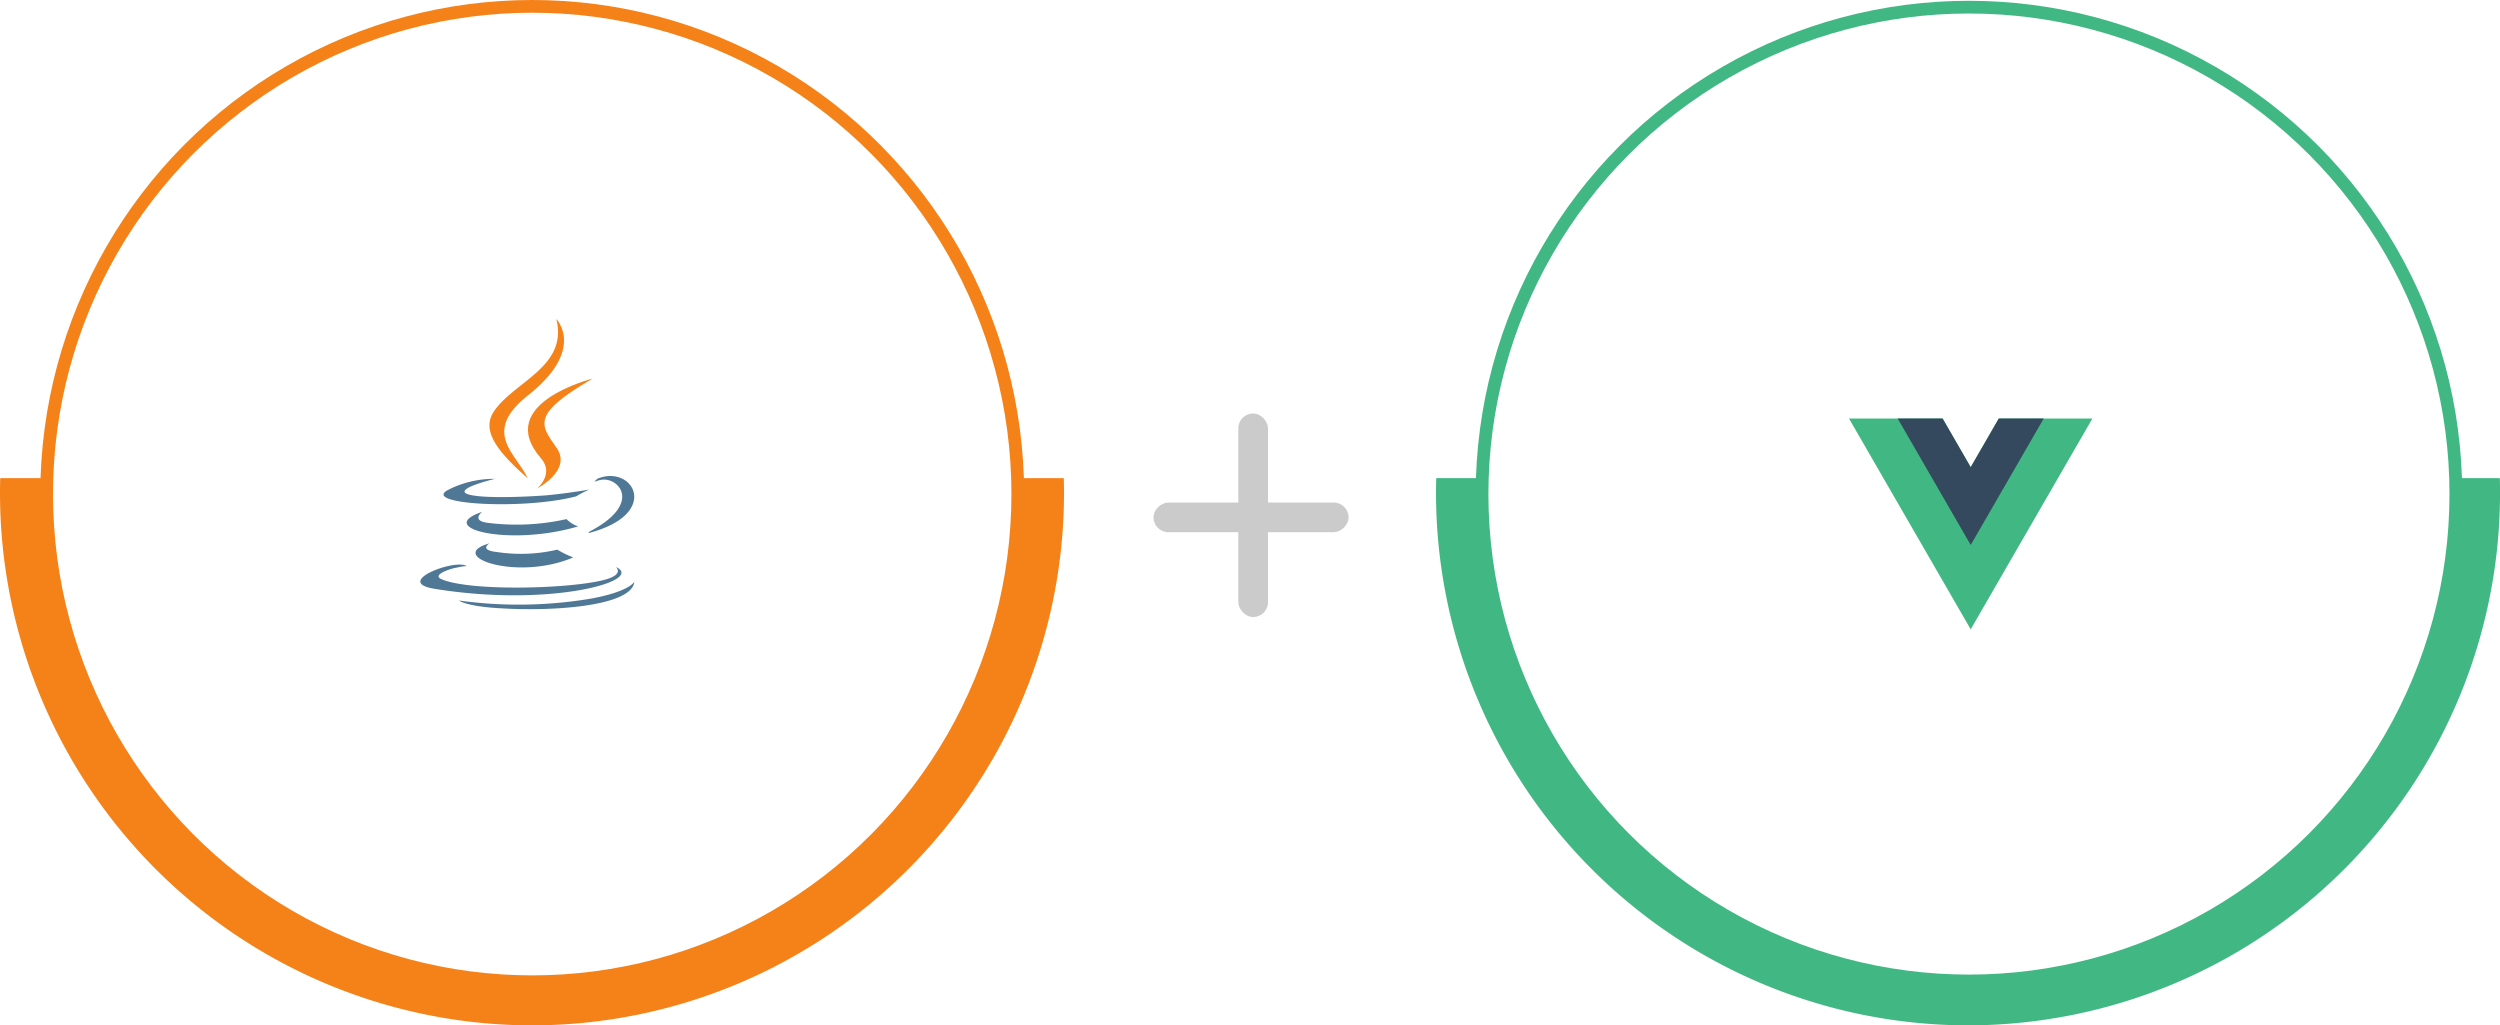
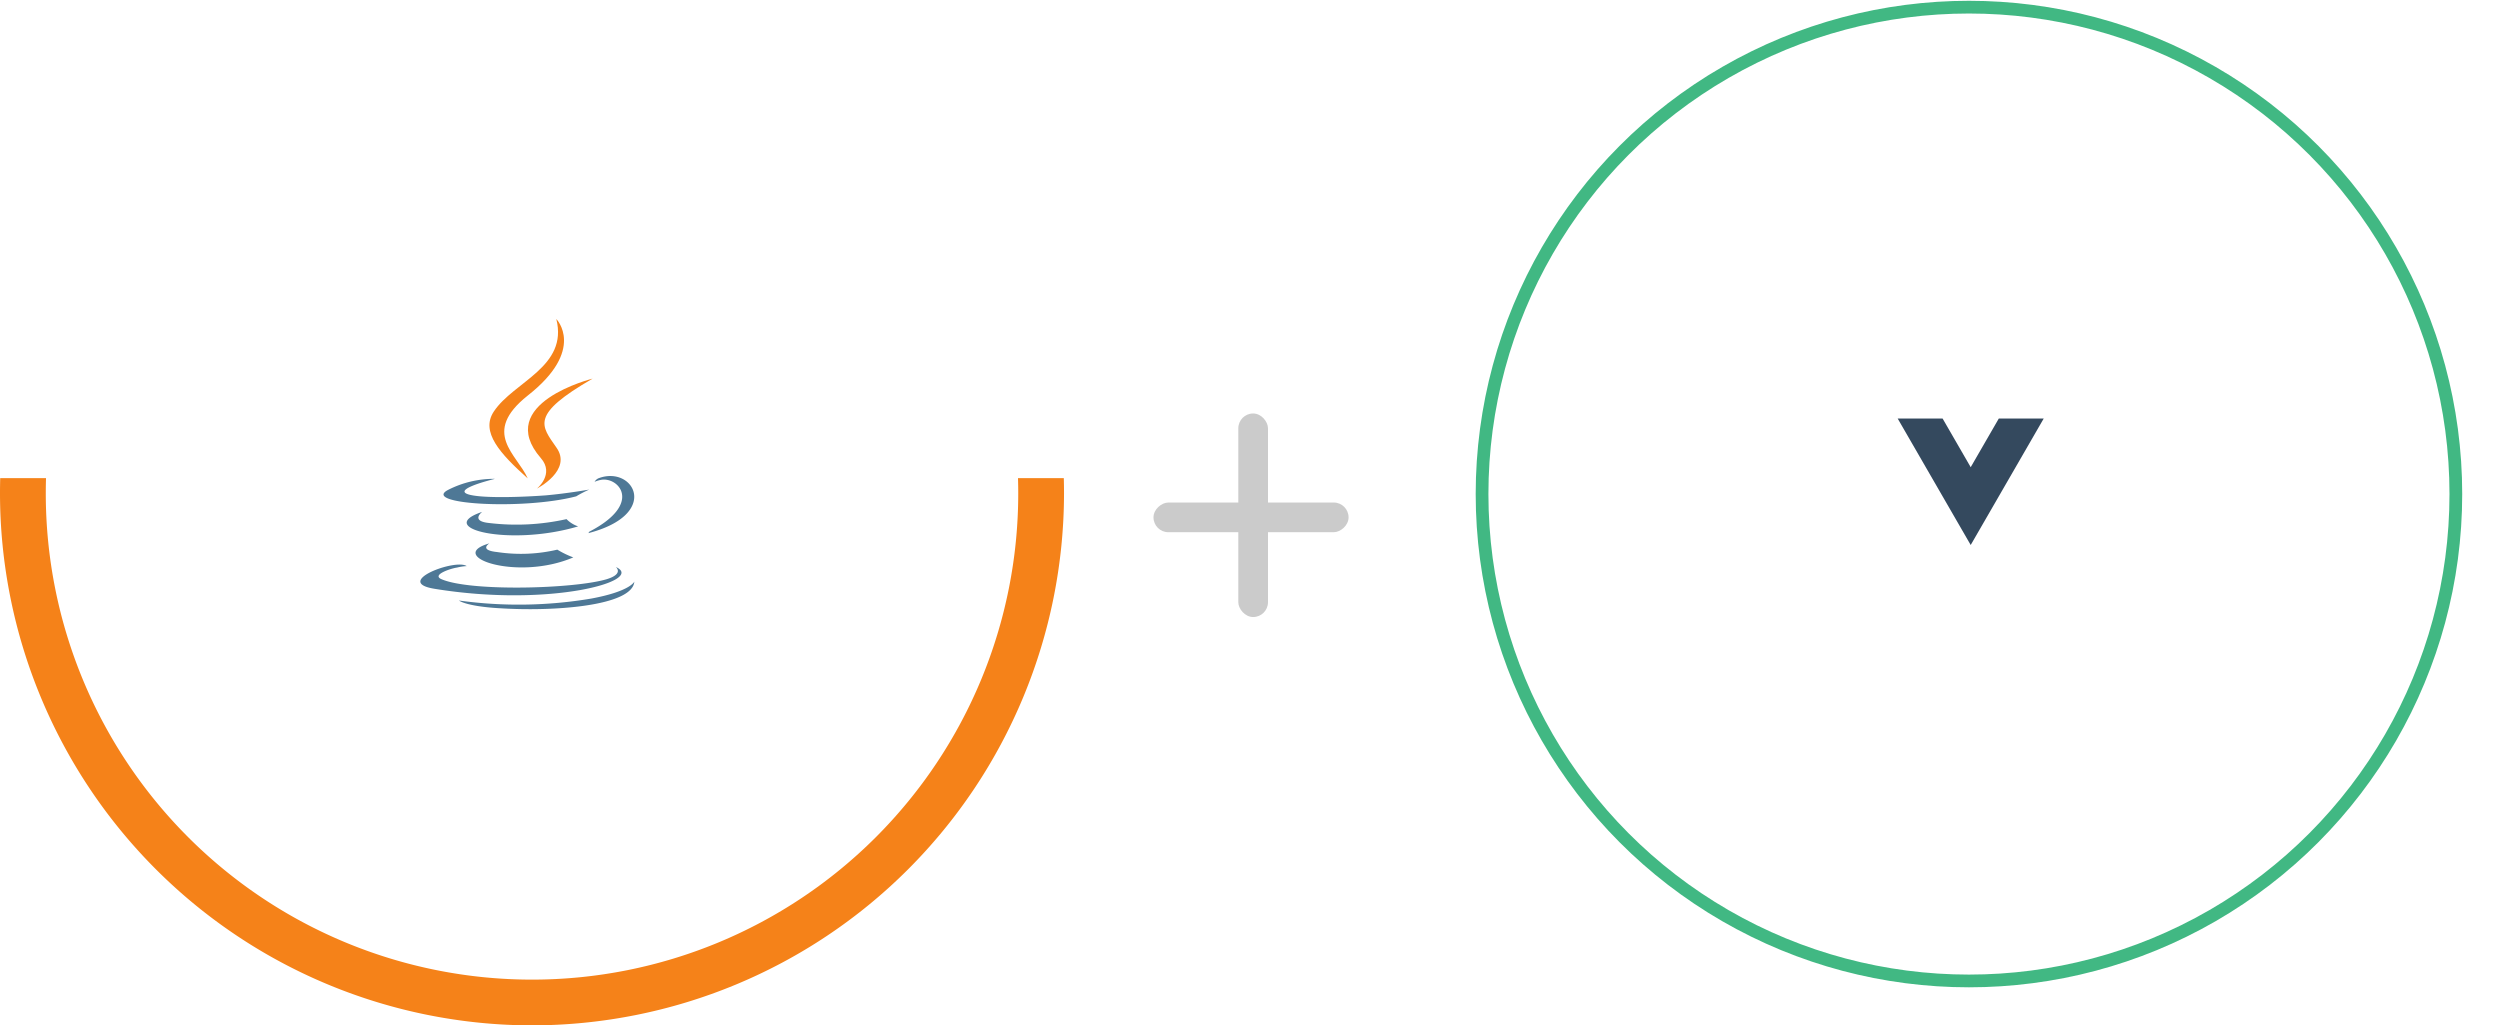
<svg xmlns="http://www.w3.org/2000/svg" width="589.514" height="241.789" viewBox="0 0 589.514 241.789">
  <defs>
    <filter id="Ellipse_56" x="13.5" y="4" width="224" height="224" filterUnits="userSpaceOnUse">
      <feOffset />
      <feGaussianBlur stdDeviation="6.5" result="blur" />
      <feFlood flood-opacity="0.122" />
      <feComposite operator="in" in2="blur" />
      <feComposite in="SourceGraphic" />
    </filter>
    <filter id="Ellipse_56-2" x="352.5" y="4.188" width="223.536" height="223.536" filterUnits="userSpaceOnUse">
      <feOffset />
      <feGaussianBlur stdDeviation="6.5" result="blur-2" />
      <feFlood flood-opacity="0.122" />
      <feComposite operator="in" in2="blur-2" />
      <feComposite in="SourceGraphic" />
    </filter>
  </defs>
  <g id="_2" data-name="2" transform="translate(0 1.688)">
    <g id="Group_2284" data-name="Group 2284" transform="translate(0)">
-       <ellipse id="Ellipse_57" data-name="Ellipse 57" cx="114.5" cy="115" rx="114.5" ry="115" transform="translate(11 -0.188)" fill="none" stroke="#f58219" stroke-width="3" />
      <path id="Subtraction_1" data-name="Subtraction 1" d="M125.446,129.043A125.588,125.588,0,0,1,0,3.6C0,2.4.017,1.192.051,0h10.8c-.036,1.184-.055,2.394-.055,3.6a114.655,114.655,0,0,0,229.31,0c0-1.192-.019-2.4-.055-3.6h10.8c.034,1.2.051,2.414.051,3.6A125.588,125.588,0,0,1,125.446,129.043Z" transform="translate(0 111.057)" fill="#f58219" />
      <g transform="matrix(1, 0, 0, 1, 0, -1.69)" filter="url(#Ellipse_56)">
        <circle id="Ellipse_56-3" data-name="Ellipse 56" cx="92.5" cy="92.5" r="92.5" transform="translate(33 23.5)" fill="#fff" />
      </g>
      <g id="Group_2351" data-name="Group 2351" transform="translate(99.121 73.535)">
        <path id="Path_412" data-name="Path 412" d="M23.3,47.765s-2.628,1.6,1.83,2.057a37.489,37.489,0,0,0,14.167-.571,21.622,21.622,0,0,0,3.771,1.83C29.7,56.792,12.788,50.738,23.3,47.768Zm-1.714-7.426s-2.856,2.172,1.6,2.628a54.079,54.079,0,0,0,18.281-.913,6.951,6.951,0,0,0,2.741,1.714c-16.11,4.8-34.162.457-22.622-3.427ZM53.119,53.364s1.943,1.6-2.172,2.856c-7.655,2.285-32.1,2.971-38.961,0-2.4-1.026,2.172-2.529,3.656-2.741a11.427,11.427,0,0,1,2.285-.342C15.3,51.306.446,56.907,10.385,58.491c27.306,4.455,49.814-1.943,42.73-5.141ZM24.552,32.57s-12.453,2.971-4.457,4c3.427.457,10.169.342,16.452-.115,5.141-.457,10.283-1.371,10.283-1.371a27.514,27.514,0,0,0-3.085,1.6c-12.682,3.313-37.018,1.83-30.048-1.6a23.859,23.859,0,0,1,10.854-2.529Zm22.28,12.453C59.628,38.4,53.687,32,49.574,32.8a7.334,7.334,0,0,0-1.488.457,1.959,1.959,0,0,1,1.142-.913C57.34,29.486,63.739,40.91,46.6,45.367a1.425,1.425,0,0,0,.229-.342ZM25.811,63.074c12.339.8,31.193-.457,31.648-6.283,0,0-.913,2.285-10.169,4a102.839,102.839,0,0,1-31.193.457s1.6,1.371,9.713,1.83Z" transform="translate(-7 5.134)" fill="#4e7896" />
        <path id="Path_413" data-name="Path 413" d="M33.724,7s7.083,7.2-6.741,18.052c-11.082,8.8-2.529,13.825,0,19.537-6.512-5.827-11.2-10.967-8-15.768C23.669,21.738,36.578,18.311,33.722,7ZM30.067,39.791c3.313,3.771-.915,7.2-.915,7.2s8.455-4.344,4.57-9.713c-3.54-5.141-6.283-7.655,8.568-16.224,0,0-23.422,5.827-12.224,18.737Z" transform="translate(-1.661 -7)" fill="#f58219" />
      </g>
    </g>
    <g id="Group_2286" data-name="Group 2286" transform="translate(338.622)">
      <ellipse id="Ellipse_57-2" data-name="Ellipse 57" cx="114.813" cy="114.813" rx="114.813" ry="114.813" transform="translate(10.855)" fill="none" stroke="#41b883" stroke-width="3" />
-       <path id="Subtraction_1-2" data-name="Subtraction 1" d="M125.446,129.043A125.588,125.588,0,0,1,0,3.6C0,2.4.017,1.192.051,0h10.8c-.036,1.184-.055,2.394-.055,3.6a114.655,114.655,0,0,0,229.31,0c0-1.192-.019-2.4-.055-3.6h10.8c.034,1.2.051,2.414.051,3.6A125.588,125.588,0,0,1,125.446,129.043Z" transform="translate(0 111.057)" fill="#41b883" />
      <g transform="matrix(1, 0, 0, 1, -338.62, -1.69)" filter="url(#Ellipse_56-2)">
        <ellipse id="Ellipse_56-4" data-name="Ellipse 56" cx="92.268" cy="92.268" rx="92.268" ry="92.268" transform="translate(372 23.69)" fill="#fff" />
      </g>
      <g id="Vue.js_Logo_2" transform="translate(97.378 97)">
        <g id="Group_142" data-name="Group 142">
-           <path id="Path_471" data-name="Path 471" d="M-125.771,0-132.4,11.481-139.028,0H-161.1l28.7,49.713L-103.7,0Z" transform="translate(161.101)" fill="#41b883" />
-         </g>
+           </g>
        <g id="Group_143" data-name="Group 143" transform="translate(11.481)">
-           <path id="Path_472" data-name="Path 472" d="M-84.9,0-91.53,11.481-98.158,0h-10.593L-91.53,29.827-74.309,0Z" transform="translate(108.751)" fill="#34495e" />
+           <path id="Path_472" data-name="Path 472" d="M-84.9,0-91.53,11.481-98.158,0h-10.593L-91.53,29.827-74.309,0" transform="translate(108.751)" fill="#34495e" />
        </g>
      </g>
    </g>
    <g id="Group_2285" data-name="Group 2285" transform="translate(272 96)">
      <rect id="Rectangle_142" data-name="Rectangle 142" width="7" height="48" rx="3.5" transform="translate(20 -0.188)" fill="#cbcbcb" />
      <rect id="Rectangle_143" data-name="Rectangle 143" width="7" height="46" rx="3.5" transform="translate(46 20.811) rotate(90)" fill="#cbcbcb" />
    </g>
  </g>
</svg>